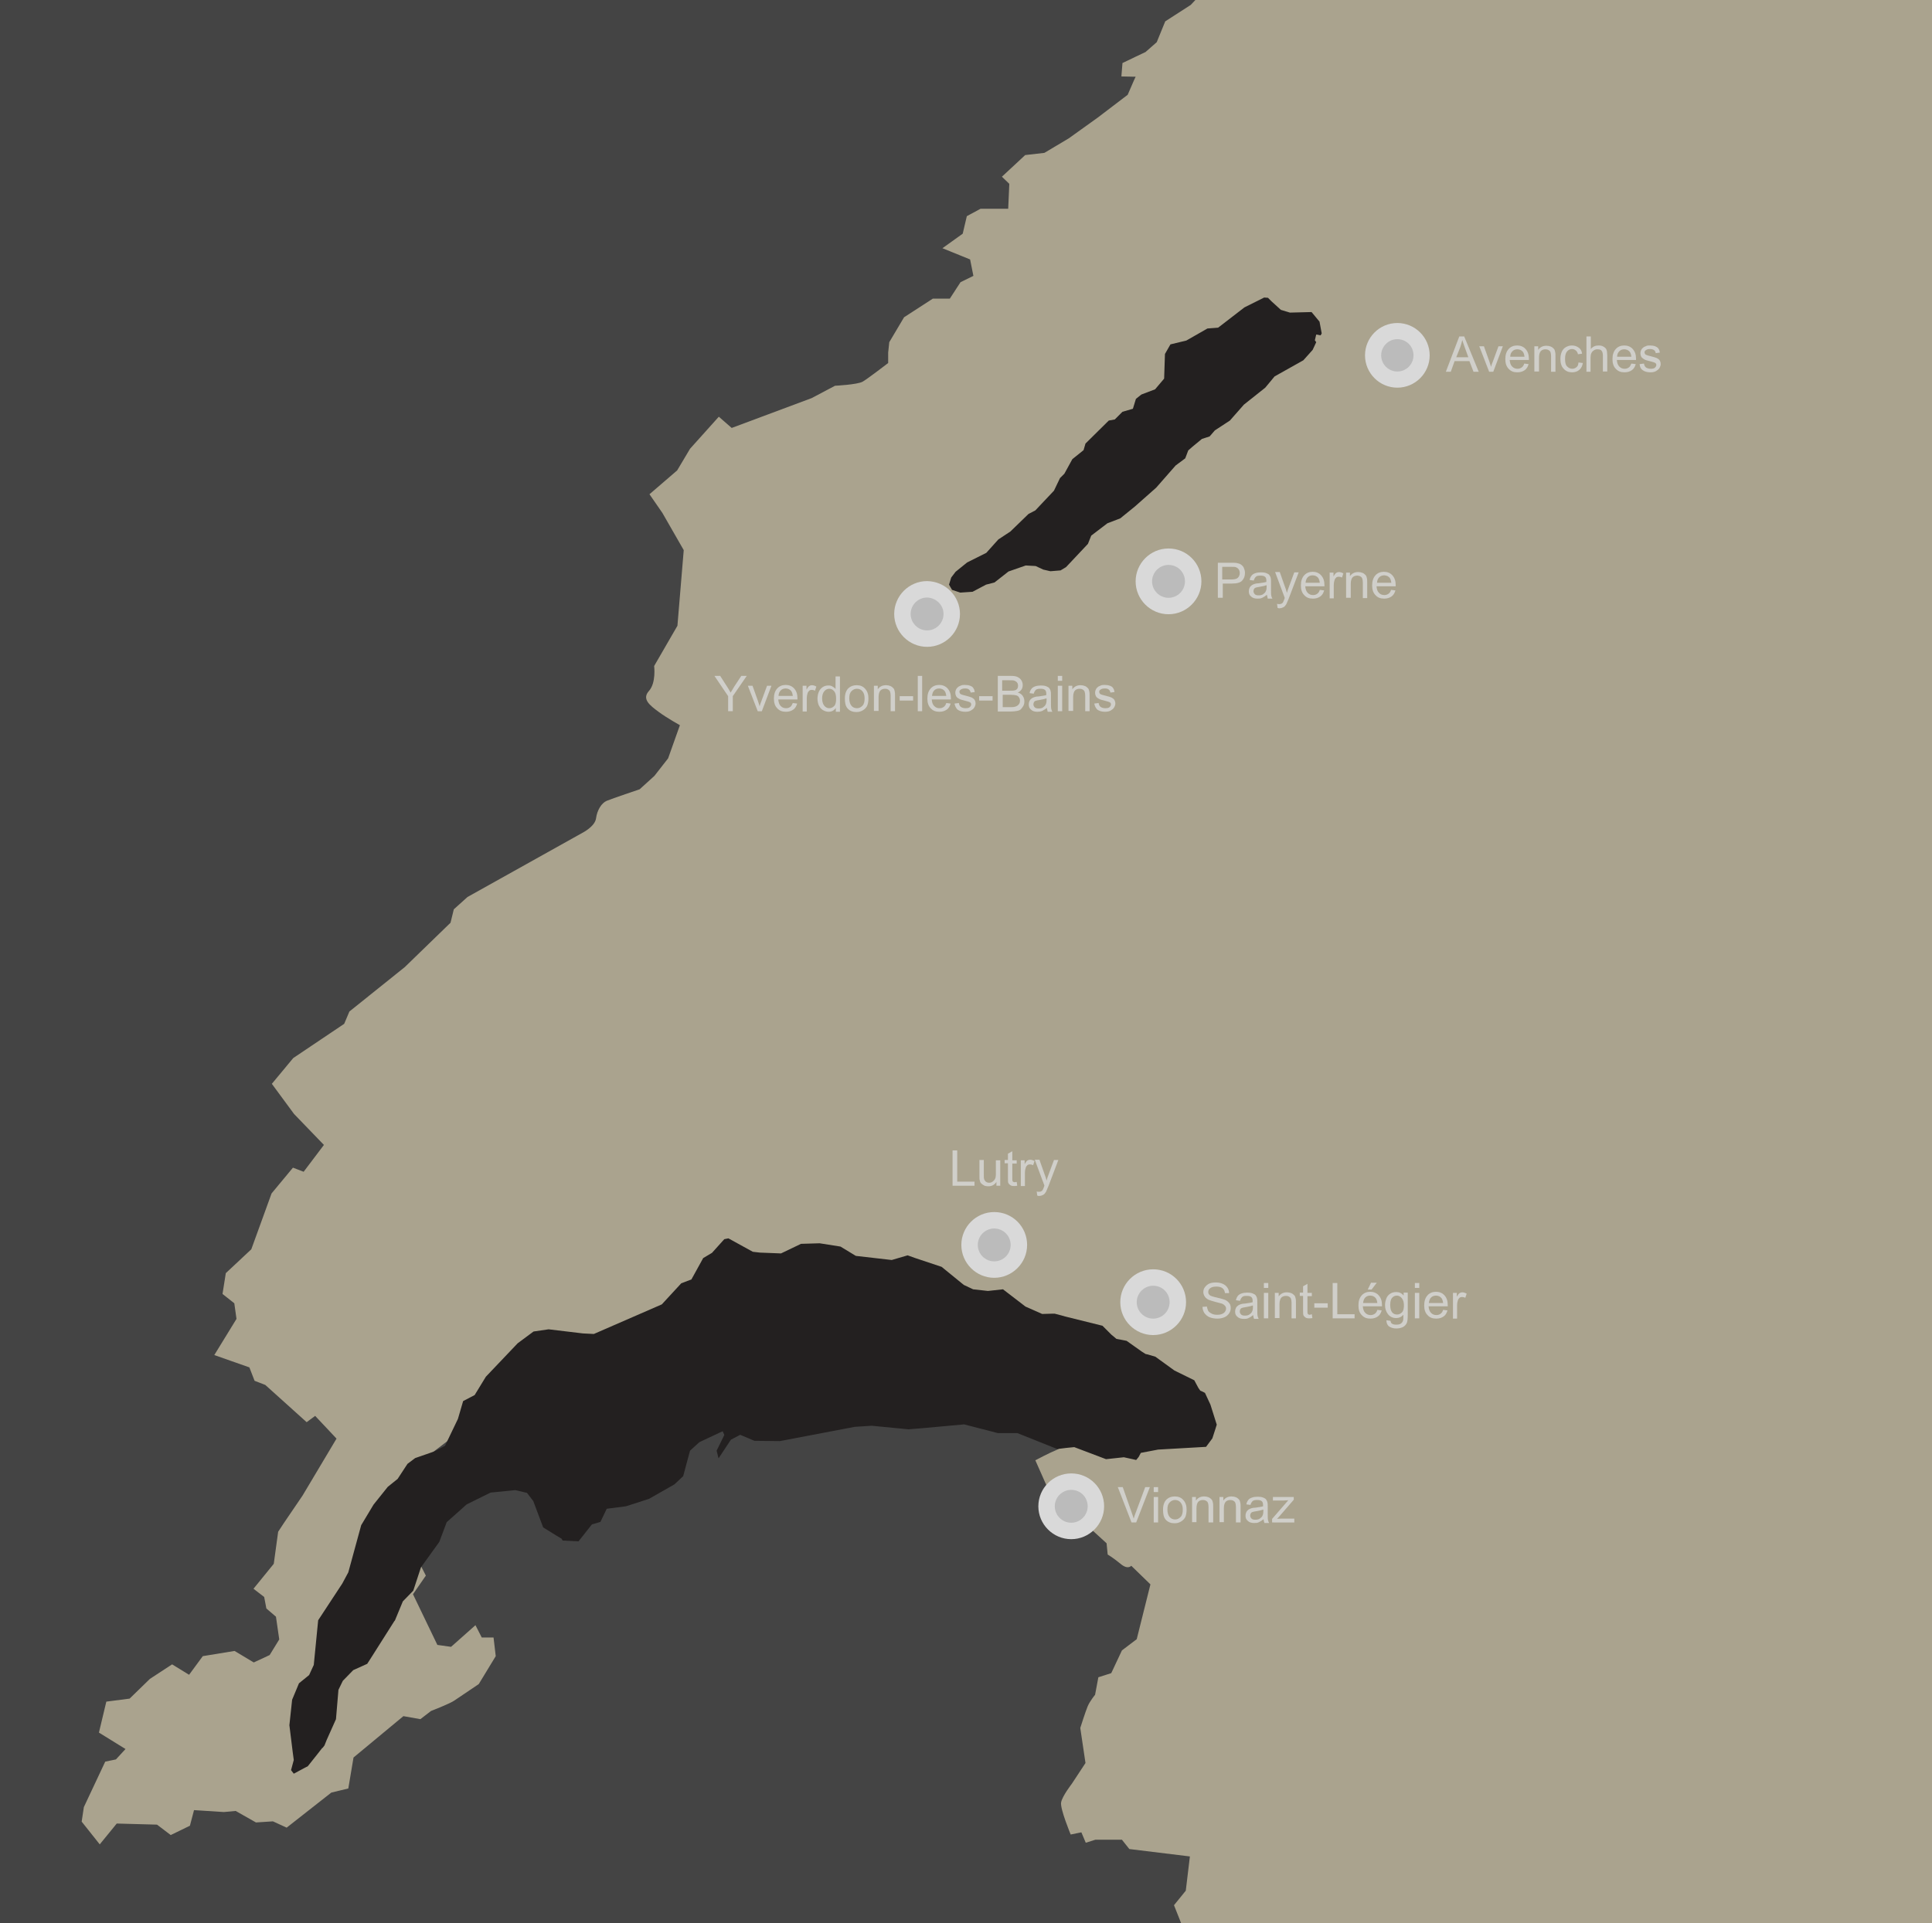
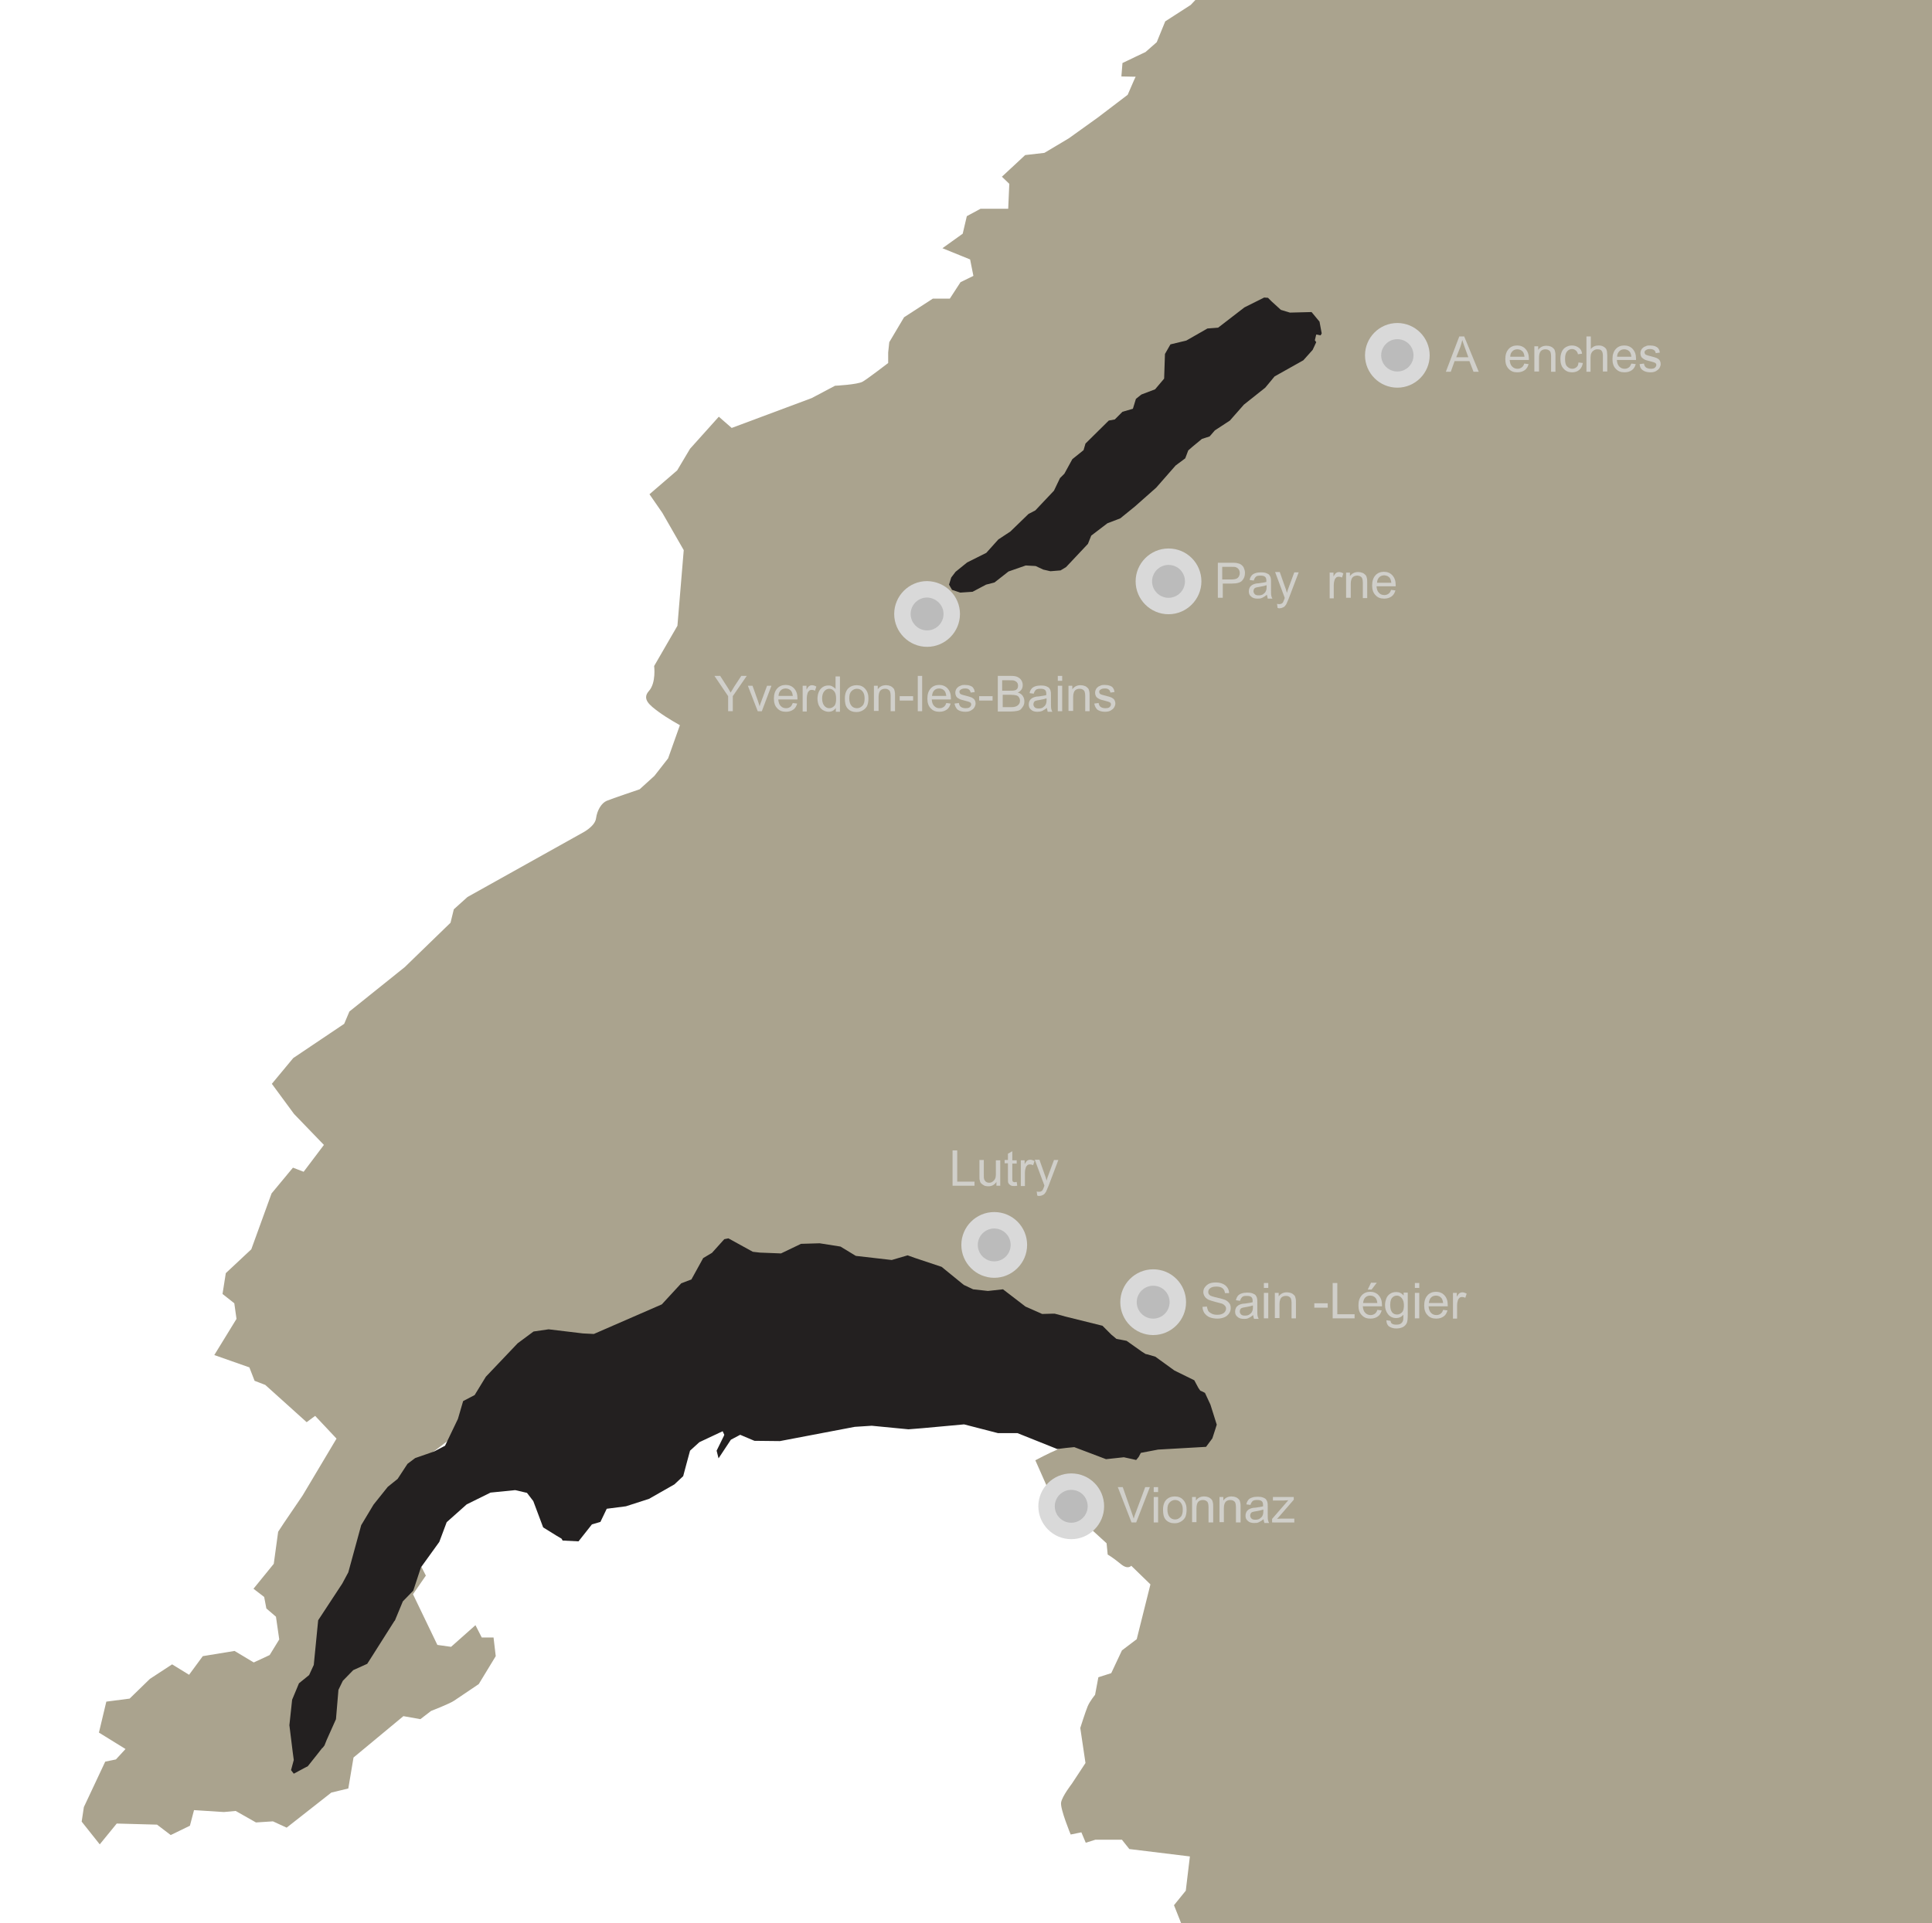
<svg xmlns="http://www.w3.org/2000/svg" xmlns:xlink="http://www.w3.org/1999/xlink" version="1.1" x="0px" y="0px" viewBox="0 0 705 702" style="enable-background:new 0 0 705 702;" xml:space="preserve">
  <style type="text/css">
	.st0{clip-path:url(#SVGID_2_);fill:#444444;}
	.st1{fill:#AAA38E;}
	.st2{display:none;fill:none;}
	.st3{clip-path:url(#SVGID_4_);}
	.st4{clip-path:url(#SVGID_6_);fill:#D9D9D9;}
	.st5{clip-path:url(#SVGID_8_);}
	.st6{clip-path:url(#SVGID_10_);fill:#D9D9D9;}
	.st7{clip-path:url(#SVGID_12_);}
	.st8{clip-path:url(#SVGID_14_);fill:#D9D9D9;}
	.st9{clip-path:url(#SVGID_16_);}
	.st10{clip-path:url(#SVGID_18_);fill:#D9D9D9;}
	.st11{clip-path:url(#SVGID_20_);}
	.st12{clip-path:url(#SVGID_22_);fill:#D9D9D9;}
	.st13{clip-path:url(#SVGID_24_);}
	.st14{clip-path:url(#SVGID_26_);fill:#BBBBBB;}
	.st15{clip-path:url(#SVGID_28_);}
	.st16{clip-path:url(#SVGID_30_);fill:#BBBBBB;}
	.st17{clip-path:url(#SVGID_32_);}
	.st18{clip-path:url(#SVGID_34_);fill:#BBBBBB;}
	.st19{clip-path:url(#SVGID_36_);}
	.st20{clip-path:url(#SVGID_38_);fill:#BBBBBB;}
	.st21{clip-path:url(#SVGID_40_);}
	.st22{clip-path:url(#SVGID_42_);fill:#BBBBBB;}
	.st23{clip-path:url(#SVGID_44_);}
	.st24{clip-path:url(#SVGID_46_);fill:#D9D9D9;}
	.st25{clip-path:url(#SVGID_48_);}
	.st26{clip-path:url(#SVGID_50_);fill:#BBBBBB;}
	.st27{clip-path:url(#SVGID_52_);}
	.st28{opacity:0.8;}
	.st29{fill:#D9D9D9;}
	.st30{clip-path:url(#SVGID_54_);}
	.st31{clip-path:url(#SVGID_56_);fill:#232020;}
	.st32{clip-path:url(#SVGID_58_);}
	.st33{clip-path:url(#SVGID_60_);fill:#232020;}
</style>
  <g id="Calque_5">
    <g>
      <defs>
        <rect id="SVGID_1_" width="705" height="702" />
      </defs>
      <clipPath id="SVGID_2_">
        <use xlink:href="#SVGID_1_" style="overflow:visible;" />
      </clipPath>
-       <rect x="-5" y="-5" class="st0" width="715" height="712" />
    </g>
  </g>
  <g id="Calque_1">
    <path class="st1" d="M622.4,0v1.8l4.7,8.8l-4.7-8.8L622.4,0H491.9l-3.2,5.5l3.2-5.5h-55.7l-1.7,1.8l-9.3,6l-3.1,7.6l-4.1,3.6   l-3.6,1.7l-0.6,0.3l-4.2,2l-0.4,4.9l4.6,0.1l0.6,0l-0.6,1.3l-2.3,5.3l-10.9,8.3L390,50.5l-8.9,5.3l-7,0.8l-8.5,7.9l2.7,2.6   l-0.4,9.1h-10.1l-5,2.7l-1.5,6.4l-7.4,5.3l10.1,4.1l1.2,6l-4.7,2.3l-3.9,6h-6.2l-10.5,6.8l-5.4,9.1l-0.4,3.8v3.8   c0,0-7.4,5.7-9.3,6.8c-1.9,1.1-10.1,1.5-10.1,1.5l-8.5,4.5L267,156.2l-4.7-4.1l-10.5,11.7l-4.7,7.9l-10.1,8.7l4.7,6.8l7.8,13.6   l-2.3,27.6l1.7,0.4l-1.7-0.4l-8.5,14.7c0,0,0.8,6.1-1.9,9.1c-2.7,3,0.4,5.3,3.5,7.6c3.1,2.3,7.8,4.9,7.8,4.9l-4.3,12.1l-5,6.4   l-5.4,4.9c0,0-10.1,3.4-12,4.2c-1.9,0.8-3.5,3.4-3.9,6.4c-0.4,3-5,5.3-5,5.3l-41.9,23.4l-5,4.5l-1.2,4.9l-16.7,16.2l-20.2,16.2   l-1.9,4.5l-18.6,12.5l-7.8,9.4l8.1,11l10.9,11.3l-7.4,9.8l-3.9-1.5l-7.8,9.4l-7.4,20.4l-9.3,8.7l-1.2,7.6l4.3,3.4l0.8,5.7   l-8.1,13.2l12.8,4.5l1.9,4.9l3.9,1.5l15.1,13.6l3.1-2.3l7.8,8.3l-12.4,20.8l-6.8,10l0.2,0.1l-0.2-0.1l-2.1,3.2l-1.6,11.7l-7.4,9.1   l3.9,3l0.8,4.2l3.5,3l1.2,8.3l-3.5,5.7l-5.8,2.7l-7-4.2l-11.6,1.9l-5,6.8l-6.2-3.8l-8.1,5.3l-7.4,7.2l-8.5,1.1l-2.7,11.3l9.7,6   l-3.5,3.8l-3.9,0.8l-7.8,16.6l-0.8,5.3l6.6,8.3l6.2-7.6l14.7,0.4l5,3.8l7-3.4l1.5-5.7l10.9,0.7l4.3-0.4l7.4,4.2l6.2-0.4l5,2.3   l16.3-12.8l6.2-1.5l1.9-11.3l18.2-15.1l6.2,1.1l3.9-3c0,0,7-2.7,8.5-3.8c1.6-1.1,8.9-6,8.9-6l6.2-10.2l-0.8-6.8h-4.3l-2.3-4.5   l-8.9,7.9l-5-0.7l-8.9-18.5l4.7-6.8l-5-9.8l-7.4-4.5l5.1-11.3l0,0l3.3-7.4l-0.3-0.1l-15-6.3l-2.1-4.7l-2.1-1l2.1,1l2.1,4.7l15,6.3   l0.3,0.1l4.8-10.7l36.5-27.9l36.1-6.8l43.4-25.7l65.6,1.5l39.4,12.2l0.6,0.2l19.8,6.1l-5.4,19.3l-0.4,12.5c0,0-3.5,5.3-6.2,6.4   c-2.7,1.1-7.8,3.8-7.8,3.8l6.2,14l3.5-0.8l3.1,4.2v3.8l6.2,2.7l7,6.4l0.4,4.1c0,0,1.9,1.1,4.7,3.4c2.7,2.3,3.9,0.7,3.9,0.7l7,6.8   l-5,20l-5.4,4.1l-3.9,8.3l-4.7,1.5l-1.2,6.4c0,0-1.9,2.3-2.7,4.2c-0.8,1.9-2.7,7.9-2.7,7.9l1.9,12.8l-5,7.6c0,0-3.5,4.5-3.9,6.8   c-0.4,2.3,3.5,11.7,3.5,11.7l3.9-0.8l1.6,3.8l3.5-1.1h9.7l2.7,3.4l22.1,2.7l-1.5,12.5l-4.3,5.3l2.7,6.8l0,0.3H705V553v-0.8v-29v0   v-12.1l-3.5-1.5l0.3-0.8l-0.3,0.8l3.5,1.5v-9.4v0V349.9V349V31.3v0V0H622.4z" />
    <rect class="st2" width="705" height="702" />
  </g>
  <g id="Calque_4">
    <g>
      <defs>
        <path id="SVGID_3_" d="M350.3,224.1c0,6.6-5.4,12-12,12c-6.6,0-12-5.4-12-12c0-6.6,5.4-12,12-12     C344.9,212.2,350.3,217.5,350.3,224.1" />
      </defs>
      <clipPath id="SVGID_4_">
        <use xlink:href="#SVGID_3_" style="overflow:visible;" />
      </clipPath>
      <g class="st3">
        <defs>
          <rect id="SVGID_5_" width="705" height="702" />
        </defs>
        <clipPath id="SVGID_6_">
          <use xlink:href="#SVGID_5_" style="overflow:visible;" />
        </clipPath>
        <rect x="321.3" y="207.2" class="st4" width="33.9" height="33.9" />
      </g>
    </g>
    <g>
      <defs>
        <path id="SVGID_7_" d="M374.8,454.4c0,6.6-5.4,12-12,12c-6.6,0-12-5.4-12-12c0-6.6,5.4-12,12-12     C369.5,442.4,374.8,447.8,374.8,454.4" />
      </defs>
      <clipPath id="SVGID_8_">
        <use xlink:href="#SVGID_7_" style="overflow:visible;" />
      </clipPath>
      <g class="st5">
        <defs>
          <rect id="SVGID_9_" width="705" height="702" />
        </defs>
        <clipPath id="SVGID_10_">
          <use xlink:href="#SVGID_9_" style="overflow:visible;" />
        </clipPath>
        <rect x="345.9" y="437.4" class="st6" width="33.9" height="33.9" />
      </g>
    </g>
    <g>
      <defs>
        <path id="SVGID_11_" d="M432.8,475.3c0,6.6-5.4,12-12,12c-6.6,0-12-5.4-12-12c0-6.6,5.4-12,12-12     C427.5,463.3,432.8,468.7,432.8,475.3" />
      </defs>
      <clipPath id="SVGID_12_">
        <use xlink:href="#SVGID_11_" style="overflow:visible;" />
      </clipPath>
      <g class="st7">
        <defs>
          <rect id="SVGID_13_" width="705" height="702" />
        </defs>
        <clipPath id="SVGID_14_">
          <use xlink:href="#SVGID_13_" style="overflow:visible;" />
        </clipPath>
        <rect x="403.9" y="458.3" class="st8" width="33.9" height="33.9" />
      </g>
    </g>
    <g>
      <defs>
        <path id="SVGID_15_" d="M402.9,549.8c0,6.6-5.4,12-12,12c-6.6,0-12-5.4-12-12c0-6.6,5.4-12,12-12     C397.6,537.8,402.9,543.2,402.9,549.8" />
      </defs>
      <clipPath id="SVGID_16_">
        <use xlink:href="#SVGID_15_" style="overflow:visible;" />
      </clipPath>
      <g class="st9">
        <defs>
          <rect id="SVGID_17_" width="705" height="702" />
        </defs>
        <clipPath id="SVGID_18_">
          <use xlink:href="#SVGID_17_" style="overflow:visible;" />
        </clipPath>
        <rect x="374" y="532.8" class="st10" width="33.9" height="33.9" />
      </g>
    </g>
    <g>
      <defs>
        <path id="SVGID_19_" d="M438.4,212.2c0,6.6-5.4,12-12,12c-6.6,0-12-5.4-12-12c0-6.6,5.4-12,12-12     C433.1,200.2,438.4,205.6,438.4,212.2" />
      </defs>
      <clipPath id="SVGID_20_">
        <use xlink:href="#SVGID_19_" style="overflow:visible;" />
      </clipPath>
      <g class="st11">
        <defs>
          <rect id="SVGID_21_" width="705" height="702" />
        </defs>
        <clipPath id="SVGID_22_">
          <use xlink:href="#SVGID_21_" style="overflow:visible;" />
        </clipPath>
        <rect x="409.5" y="195.2" class="st12" width="33.9" height="33.9" />
      </g>
    </g>
    <g>
      <defs>
        <path id="SVGID_23_" d="M344.3,224.1c0,3.3-2.7,6-6,6c-3.3,0-6-2.7-6-6s2.7-6,6-6C341.6,218.2,344.3,220.8,344.3,224.1" />
      </defs>
      <clipPath id="SVGID_24_">
        <use xlink:href="#SVGID_23_" style="overflow:visible;" />
      </clipPath>
      <g class="st13">
        <defs>
          <rect id="SVGID_25_" width="705" height="702" />
        </defs>
        <clipPath id="SVGID_26_">
          <use xlink:href="#SVGID_25_" style="overflow:visible;" />
        </clipPath>
        <rect x="327.3" y="213.2" class="st14" width="21.9" height="21.9" />
      </g>
    </g>
    <g>
      <defs>
        <path id="SVGID_27_" d="M432.4,212.2c0,3.3-2.7,6-6,6c-3.3,0-6-2.7-6-6s2.7-6,6-6C429.8,206.2,432.4,208.9,432.4,212.2" />
      </defs>
      <clipPath id="SVGID_28_">
        <use xlink:href="#SVGID_27_" style="overflow:visible;" />
      </clipPath>
      <g class="st15">
        <defs>
          <rect id="SVGID_29_" width="705" height="702" />
        </defs>
        <clipPath id="SVGID_30_">
          <use xlink:href="#SVGID_29_" style="overflow:visible;" />
        </clipPath>
        <rect x="415.5" y="201.2" class="st16" width="21.9" height="21.9" />
      </g>
    </g>
    <g>
      <defs>
        <path id="SVGID_31_" d="M368.8,454.4c0,3.3-2.7,6-6,6c-3.3,0-6-2.7-6-6c0-3.3,2.7-6,6-6C366.1,448.4,368.8,451.1,368.8,454.4" />
      </defs>
      <clipPath id="SVGID_32_">
        <use xlink:href="#SVGID_31_" style="overflow:visible;" />
      </clipPath>
      <g class="st17">
        <defs>
          <rect id="SVGID_33_" width="705" height="702" />
        </defs>
        <clipPath id="SVGID_34_">
          <use xlink:href="#SVGID_33_" style="overflow:visible;" />
        </clipPath>
        <rect x="351.9" y="443.4" class="st18" width="21.9" height="21.9" />
      </g>
    </g>
    <g>
      <defs>
        <path id="SVGID_35_" d="M426.8,475.3c0,3.3-2.7,6-6,6c-3.3,0-6-2.7-6-6c0-3.3,2.7-6,6-6C424.2,469.3,426.8,472,426.8,475.3" />
      </defs>
      <clipPath id="SVGID_36_">
        <use xlink:href="#SVGID_35_" style="overflow:visible;" />
      </clipPath>
      <g class="st19">
        <defs>
          <rect id="SVGID_37_" width="705" height="702" />
        </defs>
        <clipPath id="SVGID_38_">
          <use xlink:href="#SVGID_37_" style="overflow:visible;" />
        </clipPath>
        <rect x="409.9" y="464.3" class="st20" width="21.9" height="21.9" />
      </g>
    </g>
    <g>
      <defs>
        <path id="SVGID_39_" d="M396.9,549.8c0,3.3-2.7,6-6,6c-3.3,0-6-2.7-6-6c0-3.3,2.7-6,6-6C394.3,543.8,396.9,546.5,396.9,549.8" />
      </defs>
      <clipPath id="SVGID_40_">
        <use xlink:href="#SVGID_39_" style="overflow:visible;" />
      </clipPath>
      <g class="st21">
        <defs>
          <rect id="SVGID_41_" width="705" height="702" />
        </defs>
        <clipPath id="SVGID_42_">
          <use xlink:href="#SVGID_41_" style="overflow:visible;" />
        </clipPath>
        <rect x="380" y="538.8" class="st22" width="21.9" height="21.9" />
      </g>
    </g>
    <g>
      <defs>
        <path id="SVGID_43_" d="M521.7,129.7c0,6.5-5.3,11.8-11.8,11.8s-11.8-5.3-11.8-11.8s5.3-11.8,11.8-11.8S521.7,123.2,521.7,129.7" />
      </defs>
      <clipPath id="SVGID_44_">
        <use xlink:href="#SVGID_43_" style="overflow:visible;" />
      </clipPath>
      <g class="st23">
        <defs>
          <rect id="SVGID_45_" width="705" height="702" />
        </defs>
        <clipPath id="SVGID_46_">
          <use xlink:href="#SVGID_45_" style="overflow:visible;" />
        </clipPath>
        <rect x="493.2" y="112.9" class="st24" width="33.6" height="33.5" />
      </g>
    </g>
    <g>
      <defs>
        <path id="SVGID_47_" d="M515.8,129.7c0,3.2-2.6,5.9-5.9,5.9c-3.2,0-5.9-2.6-5.9-5.9c0-3.2,2.6-5.9,5.9-5.9     C513.2,123.8,515.8,126.4,515.8,129.7" />
      </defs>
      <clipPath id="SVGID_48_">
        <use xlink:href="#SVGID_47_" style="overflow:visible;" />
      </clipPath>
      <g class="st25">
        <defs>
          <rect id="SVGID_49_" width="705" height="702" />
        </defs>
        <clipPath id="SVGID_50_">
          <use xlink:href="#SVGID_49_" style="overflow:visible;" />
        </clipPath>
        <rect x="499.1" y="118.8" class="st26" width="21.7" height="21.7" />
      </g>
    </g>
  </g>
  <g id="text">
    <g>
      <defs>
        <rect id="SVGID_51_" width="705" height="702" />
      </defs>
      <clipPath id="SVGID_52_">
        <use xlink:href="#SVGID_51_" style="overflow:visible;" />
      </clipPath>
      <g class="st27">
        <g class="st28">
          <path class="st29" d="M347.6,432.8v-12.9h1.7v11.4h6.3v1.5H347.6z" />
          <path class="st29" d="M363.6,432.8v-1.4c-0.7,1.1-1.7,1.6-3,1.6c-0.6,0-1.1-0.1-1.5-0.3s-0.8-0.5-1.1-0.8s-0.4-0.7-0.5-1.2      c-0.1-0.3-0.1-0.8-0.1-1.5v-5.8h1.6v5.2c0,0.8,0,1.4,0.1,1.7c0.1,0.4,0.3,0.7,0.6,1c0.3,0.2,0.7,0.4,1.2,0.4s0.9-0.1,1.3-0.4      s0.7-0.6,0.9-1c0.2-0.4,0.3-1,0.3-1.8v-5h1.6v9.3H363.6z" />
          <path class="st29" d="M371,431.4l0.2,1.4c-0.4,0.1-0.8,0.1-1.2,0.1c-0.6,0-1-0.1-1.3-0.3s-0.5-0.4-0.7-0.7s-0.2-0.9-0.2-1.9      v-5.4h-1.2v-1.2h1.2v-2.3l1.6-0.9v3.3h1.6v1.2h-1.6v5.5c0,0.5,0,0.7,0.1,0.9s0.1,0.2,0.3,0.3s0.3,0.1,0.5,0.1      C370.5,431.5,370.7,431.4,371,431.4z" />
          <path class="st29" d="M372.5,432.8v-9.3h1.4v1.4c0.4-0.7,0.7-1.1,1-1.3s0.6-0.3,1-0.3c0.5,0,1.1,0.2,1.6,0.5l-0.5,1.5      c-0.4-0.2-0.8-0.3-1.2-0.3c-0.3,0-0.7,0.1-0.9,0.3s-0.5,0.5-0.6,0.9c-0.2,0.6-0.3,1.2-0.3,1.8v4.9H372.5z" />
          <path class="st29" d="M378.5,436.4l-0.2-1.5c0.3,0.1,0.6,0.1,0.9,0.1c0.4,0,0.6-0.1,0.8-0.2s0.4-0.3,0.5-0.5      c0.1-0.2,0.3-0.6,0.5-1.2c0-0.1,0.1-0.2,0.1-0.4l-3.5-9.4h1.7l1.9,5.4c0.3,0.7,0.5,1.4,0.7,2.2c0.2-0.7,0.4-1.4,0.7-2.1l2-5.4      h1.6l-3.6,9.5c-0.4,1-0.7,1.7-0.9,2.1c-0.3,0.5-0.6,0.9-1,1.1c-0.4,0.2-0.8,0.4-1.3,0.4C379.2,436.6,378.8,436.5,378.5,436.4z" />
        </g>
      </g>
      <g class="st27">
        <g class="st28">
          <path class="st29" d="M438.8,477l1.6-0.1c0.1,0.6,0.3,1.2,0.5,1.6c0.3,0.4,0.7,0.7,1.3,1c0.6,0.3,1.2,0.4,2,0.4      c0.7,0,1.2-0.1,1.7-0.3s0.9-0.5,1.1-0.8s0.4-0.7,0.4-1.1c0-0.4-0.1-0.8-0.4-1.1s-0.6-0.6-1.2-0.8c-0.3-0.1-1.1-0.3-2.3-0.6      s-2-0.6-2.5-0.8c-0.6-0.3-1.1-0.7-1.4-1.2s-0.5-1-0.5-1.6c0-0.7,0.2-1.3,0.6-1.8s0.9-1,1.6-1.3s1.5-0.4,2.4-0.4      c1,0,1.8,0.2,2.5,0.5c0.7,0.3,1.3,0.8,1.7,1.4s0.6,1.3,0.6,2L447,472c-0.1-0.8-0.4-1.4-0.9-1.8s-1.3-0.6-2.2-0.6      c-1,0-1.8,0.2-2.3,0.6c-0.5,0.4-0.7,0.8-0.7,1.4c0,0.5,0.2,0.8,0.5,1.1c0.3,0.3,1.2,0.6,2.6,0.9c1.4,0.3,2.3,0.6,2.9,0.8      c0.8,0.3,1.3,0.8,1.7,1.3s0.5,1.1,0.5,1.8c0,0.7-0.2,1.3-0.6,1.9c-0.4,0.6-1,1.1-1.7,1.4c-0.7,0.3-1.6,0.5-2.5,0.5      c-1.2,0-2.1-0.2-2.9-0.5s-1.4-0.9-1.9-1.5C439.1,478.6,438.8,477.9,438.8,477z" />
          <path class="st29" d="M457.3,480c-0.6,0.5-1.1,0.8-1.7,1.1s-1.1,0.3-1.7,0.3c-1,0-1.8-0.2-2.4-0.8c-0.6-0.5-0.8-1.1-0.8-1.9      c0-0.5,0.1-0.9,0.3-1.3c0.2-0.4,0.5-0.7,0.8-0.9s0.7-0.4,1.1-0.5c0.3-0.1,0.8-0.2,1.4-0.2c1.3-0.2,2.2-0.3,2.8-0.5      c0-0.2,0-0.4,0-0.4c0-0.6-0.1-1.1-0.4-1.4c-0.4-0.4-1-0.5-1.8-0.5c-0.7,0-1.3,0.1-1.6,0.4s-0.6,0.7-0.8,1.4l-1.5-0.2      c0.1-0.7,0.4-1.2,0.7-1.6c0.3-0.4,0.8-0.7,1.4-0.9c0.6-0.2,1.3-0.3,2.1-0.3c0.8,0,1.4,0.1,1.9,0.3s0.9,0.4,1.1,0.7      c0.2,0.3,0.4,0.6,0.5,1.1c0.1,0.3,0.1,0.8,0.1,1.5v2.1c0,1.5,0,2.4,0.1,2.8c0.1,0.4,0.2,0.8,0.4,1.1h-1.7      C457.4,480.8,457.3,480.4,457.3,480z M457.2,476.5c-0.6,0.2-1.4,0.4-2.6,0.6c-0.7,0.1-1.1,0.2-1.4,0.3s-0.5,0.3-0.6,0.5      s-0.2,0.5-0.2,0.8c0,0.4,0.2,0.8,0.5,1.1s0.8,0.4,1.4,0.4c0.6,0,1.2-0.1,1.6-0.4s0.8-0.6,1-1.1c0.2-0.4,0.3-0.9,0.3-1.6V476.5z" />
          <path class="st29" d="M461.2,470.1v-1.8h1.6v1.8H461.2z M461.2,481.2v-9.3h1.6v9.3H461.2z" />
          <path class="st29" d="M465.2,481.2v-9.3h1.4v1.3c0.7-1,1.7-1.5,3-1.5c0.6,0,1.1,0.1,1.6,0.3c0.5,0.2,0.8,0.5,1.1,0.8      s0.4,0.7,0.5,1.2c0.1,0.3,0.1,0.8,0.1,1.5v5.7h-1.6v-5.7c0-0.6-0.1-1.1-0.2-1.4s-0.3-0.6-0.7-0.8c-0.3-0.2-0.7-0.3-1.1-0.3      c-0.7,0-1.3,0.2-1.7,0.6s-0.7,1.2-0.7,2.4v5.1H465.2z" />
-           <path class="st29" d="M478.7,479.7l0.2,1.4c-0.4,0.1-0.8,0.1-1.2,0.1c-0.6,0-1-0.1-1.3-0.3s-0.5-0.4-0.7-0.7s-0.2-0.9-0.2-1.9      V473h-1.2v-1.2h1.2v-2.3l1.6-0.9v3.3h1.6v1.2h-1.6v5.5c0,0.5,0,0.7,0.1,0.9s0.1,0.2,0.3,0.3s0.3,0.1,0.5,0.1      C478.2,479.8,478.4,479.8,478.7,479.7z" />
          <path class="st29" d="M479.6,477.3v-1.6h4.9v1.6H479.6z" />
          <path class="st29" d="M486.3,481.2v-12.9h1.7v11.4h6.3v1.5H486.3z" />
          <path class="st29" d="M502.6,478.1l1.6,0.2c-0.3,1-0.7,1.7-1.4,2.2s-1.6,0.8-2.7,0.8c-1.4,0-2.4-0.4-3.2-1.3      c-0.8-0.8-1.2-2-1.2-3.5c0-1.6,0.4-2.8,1.2-3.7s1.9-1.3,3.1-1.3c1.2,0,2.3,0.4,3.1,1.3s1.2,2,1.2,3.6c0,0.1,0,0.2,0,0.4h-7      c0.1,1,0.3,1.8,0.9,2.4s1.2,0.8,2,0.8c0.6,0,1.1-0.2,1.5-0.5S502.4,478.8,502.6,478.1z M497.4,475.6h5.2      c-0.1-0.8-0.3-1.4-0.6-1.8c-0.5-0.6-1.2-0.9-2-0.9c-0.7,0-1.3,0.2-1.8,0.7S497.5,474.8,497.4,475.6z M499.1,470.7l1.2-2.5h2.1      l-1.9,2.5H499.1z" />
          <path class="st29" d="M505.9,481.9l1.5,0.2c0.1,0.5,0.2,0.8,0.5,1c0.4,0.3,0.9,0.4,1.6,0.4c0.7,0,1.3-0.1,1.7-0.4      s0.7-0.7,0.8-1.2c0.1-0.3,0.1-1,0.1-2c-0.7,0.8-1.6,1.2-2.6,1.2c-1.3,0-2.3-0.5-3-1.4s-1.1-2-1.1-3.3c0-0.9,0.2-1.7,0.5-2.5      c0.3-0.8,0.8-1.3,1.4-1.7s1.3-0.6,2.2-0.6c1.1,0,2,0.4,2.7,1.3v-1.1h1.5v8.1c0,1.5-0.1,2.5-0.4,3.1c-0.3,0.6-0.8,1.1-1.4,1.4      s-1.4,0.5-2.4,0.5c-1.1,0-2-0.3-2.7-0.8C506.3,483.7,505.9,482.9,505.9,481.9z M507.3,476.3c0,1.2,0.2,2.1,0.7,2.7      s1.1,0.8,1.8,0.8c0.7,0,1.3-0.3,1.8-0.8s0.7-1.4,0.7-2.6c0-1.1-0.3-2-0.8-2.6s-1.1-0.9-1.8-0.9c-0.7,0-1.3,0.3-1.8,0.9      C507.5,474.3,507.3,475.2,507.3,476.3z" />
          <path class="st29" d="M516.3,470.1v-1.8h1.6v1.8H516.3z M516.3,481.2v-9.3h1.6v9.3H516.3z" />
          <path class="st29" d="M526.6,478.1l1.6,0.2c-0.3,1-0.7,1.7-1.4,2.2s-1.6,0.8-2.7,0.8c-1.4,0-2.4-0.4-3.2-1.3      c-0.8-0.8-1.2-2-1.2-3.5c0-1.6,0.4-2.8,1.2-3.7s1.9-1.3,3.1-1.3c1.2,0,2.3,0.4,3.1,1.3s1.2,2,1.2,3.6c0,0.1,0,0.2,0,0.4h-7      c0.1,1,0.3,1.8,0.9,2.4s1.2,0.8,2,0.8c0.6,0,1.1-0.2,1.5-0.5S526.4,478.8,526.6,478.1z M521.4,475.6h5.2      c-0.1-0.8-0.3-1.4-0.6-1.8c-0.5-0.6-1.2-0.9-2-0.9c-0.7,0-1.3,0.2-1.8,0.7S521.5,474.8,521.4,475.6z" />
          <path class="st29" d="M530.2,481.2v-9.3h1.4v1.4c0.4-0.7,0.7-1.1,1-1.3c0.3-0.2,0.6-0.3,1-0.3c0.5,0,1.1,0.2,1.6,0.5l-0.5,1.5      c-0.4-0.2-0.8-0.3-1.2-0.3c-0.3,0-0.7,0.1-0.9,0.3s-0.5,0.5-0.6,0.9c-0.2,0.6-0.3,1.2-0.3,1.8v4.9H530.2z" />
        </g>
      </g>
      <g class="st27">
        <g class="st28">
          <path class="st29" d="M412.9,555.7l-5-12.9h1.8l3.3,9.4c0.3,0.8,0.5,1.5,0.7,2.1c0.2-0.7,0.4-1.4,0.7-2.1l3.5-9.4h1.7l-5,12.9      H412.9z" />
          <path class="st29" d="M421,544.6v-1.8h1.6v1.8H421z M421,555.7v-9.3h1.6v9.3H421z" />
          <path class="st29" d="M424.4,551c0-1.7,0.5-3,1.4-3.8c0.8-0.7,1.8-1,2.9-1c1.3,0,2.3,0.4,3.1,1.3s1.2,2,1.2,3.5      c0,1.2-0.2,2.1-0.5,2.8c-0.4,0.7-0.9,1.2-1.6,1.6s-1.4,0.6-2.3,0.6c-1.3,0-2.4-0.4-3.2-1.3S424.4,552.6,424.4,551z M426,551      c0,1.2,0.3,2.1,0.8,2.7c0.5,0.6,1.2,0.9,2,0.9c0.8,0,1.4-0.3,2-0.9s0.8-1.5,0.8-2.7c0-1.2-0.3-2-0.8-2.6c-0.5-0.6-1.2-0.9-2-0.9      c-0.8,0-1.4,0.3-2,0.9S426,549.8,426,551z" />
          <path class="st29" d="M435,555.7v-9.3h1.4v1.3c0.7-1,1.7-1.5,3-1.5c0.6,0,1.1,0.1,1.6,0.3c0.5,0.2,0.8,0.5,1.1,0.8      s0.4,0.7,0.5,1.2c0.1,0.3,0.1,0.8,0.1,1.5v5.7H441V550c0-0.6-0.1-1.1-0.2-1.4s-0.3-0.6-0.7-0.8c-0.3-0.2-0.7-0.3-1.1-0.3      c-0.7,0-1.3,0.2-1.7,0.6s-0.7,1.2-0.7,2.4v5.1H435z" />
          <path class="st29" d="M445,555.7v-9.3h1.4v1.3c0.7-1,1.7-1.5,3-1.5c0.6,0,1.1,0.1,1.6,0.3c0.5,0.2,0.8,0.5,1.1,0.8      s0.4,0.7,0.5,1.2c0.1,0.3,0.1,0.8,0.1,1.5v5.7H451V550c0-0.6-0.1-1.1-0.2-1.4s-0.3-0.6-0.7-0.8c-0.3-0.2-0.7-0.3-1.1-0.3      c-0.7,0-1.3,0.2-1.7,0.6s-0.7,1.2-0.7,2.4v5.1H445z" />
          <path class="st29" d="M461.1,554.5c-0.6,0.5-1.1,0.8-1.7,1.1s-1.1,0.3-1.7,0.3c-1,0-1.8-0.2-2.4-0.8c-0.6-0.5-0.8-1.1-0.8-1.9      c0-0.5,0.1-0.9,0.3-1.3c0.2-0.4,0.5-0.7,0.8-0.9s0.7-0.4,1.1-0.5c0.3-0.1,0.8-0.2,1.4-0.2c1.3-0.2,2.2-0.3,2.8-0.5      c0-0.2,0-0.4,0-0.4c0-0.6-0.1-1.1-0.4-1.4c-0.4-0.4-1-0.5-1.8-0.5c-0.7,0-1.3,0.1-1.6,0.4s-0.6,0.7-0.8,1.4l-1.5-0.2      c0.1-0.7,0.4-1.2,0.7-1.6c0.3-0.4,0.8-0.7,1.4-0.9c0.6-0.2,1.3-0.3,2.1-0.3c0.8,0,1.4,0.1,1.9,0.3s0.9,0.4,1.1,0.7      c0.2,0.3,0.4,0.6,0.5,1.1c0.1,0.3,0.1,0.8,0.1,1.5v2.1c0,1.5,0,2.4,0.1,2.8c0.1,0.4,0.2,0.8,0.4,1.1h-1.7      C461.2,555.3,461.1,555,461.1,554.5z M461,551c-0.6,0.2-1.4,0.4-2.6,0.6c-0.7,0.1-1.1,0.2-1.4,0.3s-0.5,0.3-0.6,0.5      s-0.2,0.5-0.2,0.8c0,0.4,0.2,0.8,0.5,1.1s0.8,0.4,1.4,0.4c0.6,0,1.2-0.1,1.6-0.4s0.8-0.6,1-1.1c0.2-0.4,0.3-0.9,0.3-1.6V551z" />
          <path class="st29" d="M464.2,555.7v-1.3l5.9-6.8c-0.7,0-1.3,0.1-1.8,0.1h-3.8v-1.3h7.6v1l-5.1,5.9l-1,1.1c0.7-0.1,1.4-0.1,2-0.1      h4.3v1.4H464.2z" />
        </g>
      </g>
      <g class="st27">
        <g class="st28">
          <path class="st29" d="M444.4,218.3v-12.9h4.9c0.9,0,1.5,0,2,0.1c0.6,0.1,1.2,0.3,1.6,0.6c0.4,0.3,0.8,0.7,1,1.2s0.4,1.1,0.4,1.8      c0,1.1-0.3,2-1,2.8c-0.7,0.8-2,1.1-3.8,1.1h-3.3v5.2H444.4z M446.1,211.5h3.3c1.1,0,1.9-0.2,2.3-0.6s0.7-1,0.7-1.7      c0-0.5-0.1-1-0.4-1.4c-0.3-0.4-0.6-0.6-1.1-0.8c-0.3-0.1-0.8-0.1-1.6-0.1h-3.3V211.5z" />
          <path class="st29" d="M462.3,217.1c-0.6,0.5-1.1,0.8-1.7,1.1s-1.1,0.3-1.7,0.3c-1,0-1.8-0.2-2.4-0.8c-0.6-0.5-0.8-1.1-0.8-1.9      c0-0.5,0.1-0.9,0.3-1.3c0.2-0.4,0.5-0.7,0.8-0.9s0.7-0.4,1.1-0.5c0.3-0.1,0.8-0.2,1.4-0.2c1.3-0.2,2.2-0.3,2.8-0.5      c0-0.2,0-0.4,0-0.4c0-0.6-0.1-1.1-0.4-1.4c-0.4-0.4-1-0.5-1.8-0.5c-0.7,0-1.3,0.1-1.6,0.4s-0.6,0.7-0.8,1.4l-1.5-0.2      c0.1-0.7,0.4-1.2,0.7-1.6c0.3-0.4,0.8-0.7,1.4-0.9c0.6-0.2,1.3-0.3,2.1-0.3c0.8,0,1.4,0.1,1.9,0.3s0.9,0.4,1.1,0.7      c0.2,0.3,0.4,0.6,0.5,1.1c0.1,0.3,0.1,0.8,0.1,1.5v2.1c0,1.5,0,2.4,0.1,2.8c0.1,0.4,0.2,0.8,0.4,1.1h-1.7      C462.5,218,462.4,217.6,462.3,217.1z M462.2,213.6c-0.6,0.2-1.4,0.4-2.6,0.6c-0.7,0.1-1.1,0.2-1.4,0.3s-0.5,0.3-0.6,0.5      s-0.2,0.5-0.2,0.8c0,0.4,0.2,0.8,0.5,1.1s0.8,0.4,1.4,0.4c0.6,0,1.2-0.1,1.6-0.4s0.8-0.6,1-1.1c0.2-0.4,0.3-0.9,0.3-1.6V213.6z" />
          <path class="st29" d="M466.2,221.9l-0.2-1.5c0.3,0.1,0.6,0.1,0.9,0.1c0.4,0,0.6-0.1,0.8-0.2s0.4-0.3,0.5-0.5      c0.1-0.2,0.3-0.6,0.5-1.2c0-0.1,0.1-0.2,0.1-0.4l-3.5-9.4h1.7l1.9,5.4c0.3,0.7,0.5,1.4,0.7,2.2c0.2-0.7,0.4-1.4,0.7-2.1l2-5.4      h1.6l-3.6,9.5c-0.4,1-0.7,1.7-0.9,2.1c-0.3,0.5-0.6,0.9-1,1.1c-0.4,0.2-0.8,0.4-1.3,0.4C466.9,222.1,466.5,222,466.2,221.9z" />
-           <path class="st29" d="M481.6,215.3l1.6,0.2c-0.3,1-0.7,1.7-1.4,2.2s-1.6,0.8-2.7,0.8c-1.4,0-2.4-0.4-3.2-1.3      c-0.8-0.8-1.2-2-1.2-3.5c0-1.6,0.4-2.8,1.2-3.7s1.9-1.3,3.1-1.3c1.2,0,2.3,0.4,3.1,1.3s1.2,2,1.2,3.6c0,0.1,0,0.2,0,0.4h-7      c0.1,1,0.3,1.8,0.9,2.4s1.2,0.8,2,0.8c0.6,0,1.1-0.2,1.5-0.5S481.4,216,481.6,215.3z M476.4,212.7h5.2c-0.1-0.8-0.3-1.4-0.6-1.8      c-0.5-0.6-1.2-0.9-2-0.9c-0.7,0-1.3,0.2-1.8,0.7S476.5,211.9,476.4,212.7z" />
          <path class="st29" d="M485.2,218.3V209h1.4v1.4c0.4-0.7,0.7-1.1,1-1.3s0.6-0.3,1-0.3c0.5,0,1.1,0.2,1.6,0.5l-0.5,1.5      c-0.4-0.2-0.8-0.3-1.2-0.3c-0.3,0-0.7,0.1-0.9,0.3s-0.5,0.5-0.6,0.9c-0.2,0.6-0.3,1.2-0.3,1.8v4.9H485.2z" />
          <path class="st29" d="M491.2,218.3V209h1.4v1.3c0.7-1,1.7-1.5,3-1.5c0.6,0,1.1,0.1,1.6,0.3c0.5,0.2,0.8,0.5,1.1,0.8      s0.4,0.7,0.5,1.2c0.1,0.3,0.1,0.8,0.1,1.5v5.7h-1.6v-5.7c0-0.6-0.1-1.1-0.2-1.4s-0.3-0.6-0.7-0.8c-0.3-0.2-0.7-0.3-1.1-0.3      c-0.7,0-1.3,0.2-1.7,0.6s-0.7,1.2-0.7,2.4v5.1H491.2z" />
          <path class="st29" d="M507.6,215.3l1.6,0.2c-0.3,1-0.7,1.7-1.4,2.2s-1.6,0.8-2.7,0.8c-1.4,0-2.4-0.4-3.2-1.3      c-0.8-0.8-1.2-2-1.2-3.5c0-1.6,0.4-2.8,1.2-3.7s1.9-1.3,3.1-1.3c1.2,0,2.3,0.4,3.1,1.3s1.2,2,1.2,3.6c0,0.1,0,0.2,0,0.4h-7      c0.1,1,0.3,1.8,0.9,2.4s1.2,0.8,2,0.8c0.6,0,1.1-0.2,1.5-0.5S507.4,216,507.6,215.3z M502.5,212.7h5.2c-0.1-0.8-0.3-1.4-0.6-1.8      c-0.5-0.6-1.2-0.9-2-0.9c-0.7,0-1.3,0.2-1.8,0.7S502.5,211.9,502.5,212.7z" />
        </g>
      </g>
      <g class="st27">
        <g class="st28">
          <path class="st29" d="M265.7,259.6v-5.5l-5-7.4h2.1l2.5,3.9c0.5,0.7,0.9,1.5,1.3,2.2c0.4-0.7,0.9-1.4,1.4-2.3l2.5-3.8h2      l-5.1,7.4v5.5H265.7z" />
          <path class="st29" d="M276.5,259.6l-3.6-9.3h1.7l2,5.6c0.2,0.6,0.4,1.2,0.6,1.9c0.1-0.5,0.3-1.1,0.6-1.8l2.1-5.7h1.6l-3.5,9.3      H276.5z" />
          <path class="st29" d="M289.3,256.6l1.6,0.2c-0.3,1-0.7,1.7-1.4,2.2s-1.6,0.8-2.7,0.8c-1.4,0-2.4-0.4-3.2-1.3      c-0.8-0.8-1.2-2-1.2-3.5c0-1.6,0.4-2.8,1.2-3.7s1.9-1.3,3.1-1.3c1.2,0,2.3,0.4,3.1,1.3s1.2,2,1.2,3.6c0,0.1,0,0.2,0,0.4h-7      c0.1,1,0.3,1.8,0.9,2.4s1.2,0.8,2,0.8c0.6,0,1.1-0.2,1.5-0.5S289,257.3,289.3,256.6z M284.1,254h5.2c-0.1-0.8-0.3-1.4-0.6-1.8      c-0.5-0.6-1.2-0.9-2-0.9c-0.7,0-1.3,0.2-1.8,0.7S284.1,253.2,284.1,254z" />
          <path class="st29" d="M292.9,259.6v-9.3h1.4v1.4c0.4-0.7,0.7-1.1,1-1.3s0.6-0.3,1-0.3c0.5,0,1.1,0.2,1.6,0.5l-0.5,1.5      c-0.4-0.2-0.8-0.3-1.2-0.3c-0.3,0-0.7,0.1-0.9,0.3s-0.5,0.5-0.6,0.9c-0.2,0.6-0.3,1.2-0.3,1.8v4.9H292.9z" />
          <path class="st29" d="M305,259.6v-1.2c-0.6,0.9-1.5,1.4-2.6,1.4c-0.7,0-1.4-0.2-2.1-0.6s-1.1-1-1.5-1.7      c-0.3-0.7-0.5-1.6-0.5-2.5c0-0.9,0.2-1.8,0.5-2.5s0.8-1.3,1.4-1.7s1.3-0.6,2.1-0.6c0.6,0,1.1,0.1,1.5,0.4      c0.4,0.2,0.8,0.5,1.1,0.9v-4.6h1.6v12.9H305z M300,254.9c0,1.2,0.3,2.1,0.8,2.7s1.1,0.9,1.8,0.9c0.7,0,1.3-0.3,1.8-0.8      s0.7-1.4,0.7-2.6c0-1.3-0.2-2.2-0.7-2.8s-1.1-0.9-1.8-0.9c-0.7,0-1.3,0.3-1.8,0.9S300,253.7,300,254.9z" />
          <path class="st29" d="M308.3,254.9c0-1.7,0.5-3,1.4-3.8c0.8-0.7,1.8-1,2.9-1c1.3,0,2.3,0.4,3.1,1.3s1.2,2,1.2,3.5      c0,1.2-0.2,2.1-0.5,2.8c-0.4,0.7-0.9,1.2-1.6,1.6s-1.4,0.6-2.3,0.6c-1.3,0-2.4-0.4-3.2-1.3S308.3,256.5,308.3,254.9z       M309.9,254.9c0,1.2,0.3,2.1,0.8,2.7c0.5,0.6,1.2,0.9,2,0.9c0.8,0,1.4-0.3,2-0.9s0.8-1.5,0.8-2.7c0-1.2-0.3-2-0.8-2.6      c-0.5-0.6-1.2-0.9-2-0.9c-0.8,0-1.4,0.3-2,0.9S309.9,253.7,309.9,254.9z" />
          <path class="st29" d="M318.9,259.6v-9.3h1.4v1.3c0.7-1,1.7-1.5,3-1.5c0.6,0,1.1,0.1,1.6,0.3c0.5,0.2,0.8,0.5,1.1,0.8      s0.4,0.7,0.5,1.2c0.1,0.3,0.1,0.8,0.1,1.5v5.7h-1.6v-5.7c0-0.6-0.1-1.1-0.2-1.4s-0.3-0.6-0.7-0.8c-0.3-0.2-0.7-0.3-1.1-0.3      c-0.7,0-1.3,0.2-1.7,0.6s-0.7,1.2-0.7,2.4v5.1H318.9z" />
          <path class="st29" d="M328.3,255.7v-1.6h4.9v1.6H328.3z" />
          <path class="st29" d="M334.9,259.6v-12.9h1.6v12.9H334.9z" />
          <path class="st29" d="M345.3,256.6l1.6,0.2c-0.3,1-0.7,1.7-1.4,2.2s-1.6,0.8-2.7,0.8c-1.4,0-2.4-0.4-3.2-1.3      c-0.8-0.8-1.2-2-1.2-3.5c0-1.6,0.4-2.8,1.2-3.7s1.9-1.3,3.1-1.3c1.2,0,2.3,0.4,3.1,1.3s1.2,2,1.2,3.6c0,0.1,0,0.2,0,0.4h-7      c0.1,1,0.3,1.8,0.9,2.4s1.2,0.8,2,0.8c0.6,0,1.1-0.2,1.5-0.5S345.1,257.3,345.3,256.6z M340.1,254h5.2c-0.1-0.8-0.3-1.4-0.6-1.8      c-0.5-0.6-1.2-0.9-2-0.9c-0.7,0-1.3,0.2-1.8,0.7S340.2,253.2,340.1,254z" />
          <path class="st29" d="M348.3,256.8l1.6-0.2c0.1,0.6,0.3,1.1,0.7,1.4s1,0.5,1.7,0.5c0.7,0,1.3-0.1,1.6-0.4s0.5-0.6,0.5-1      c0-0.4-0.2-0.6-0.5-0.8c-0.2-0.1-0.8-0.3-1.6-0.5c-1.2-0.3-2-0.5-2.4-0.8c-0.4-0.2-0.8-0.5-1-0.9c-0.2-0.4-0.3-0.8-0.3-1.3      c0-0.4,0.1-0.8,0.3-1.2c0.2-0.4,0.4-0.6,0.8-0.9c0.2-0.2,0.6-0.3,1-0.5s0.9-0.2,1.4-0.2c0.7,0,1.4,0.1,1.9,0.3      c0.6,0.2,1,0.5,1.2,0.9c0.3,0.4,0.4,0.8,0.5,1.4l-1.5,0.2c-0.1-0.5-0.3-0.9-0.6-1.1c-0.3-0.3-0.8-0.4-1.4-0.4      c-0.7,0-1.2,0.1-1.6,0.4s-0.5,0.5-0.5,0.8c0,0.2,0.1,0.4,0.2,0.6c0.1,0.2,0.3,0.3,0.6,0.4c0.2,0.1,0.6,0.2,1.4,0.4      c1.1,0.3,1.9,0.5,2.3,0.7c0.4,0.2,0.8,0.5,1,0.8s0.4,0.8,0.4,1.4c0,0.5-0.2,1-0.5,1.5c-0.3,0.5-0.8,0.8-1.3,1.1      c-0.6,0.3-1.2,0.4-2,0.4c-1.2,0-2.1-0.3-2.8-0.8C348.9,258.5,348.5,257.8,348.3,256.8z" />
          <path class="st29" d="M357.3,255.7v-1.6h4.9v1.6H357.3z" />
          <path class="st29" d="M364.1,259.6v-12.9h4.8c1,0,1.8,0.1,2.4,0.4c0.6,0.3,1.1,0.7,1.4,1.2s0.5,1.1,0.5,1.7      c0,0.6-0.1,1.1-0.4,1.6s-0.8,0.9-1.4,1.2c0.8,0.2,1.4,0.6,1.8,1.2c0.4,0.6,0.6,1.2,0.6,2c0,0.6-0.1,1.2-0.4,1.7      c-0.3,0.5-0.6,0.9-0.9,1.2s-0.8,0.5-1.4,0.6c-0.6,0.1-1.3,0.2-2.1,0.2H364.1z M365.8,252.1h2.8c0.8,0,1.3,0,1.6-0.1      c0.4-0.1,0.8-0.3,1-0.6c0.2-0.3,0.3-0.7,0.3-1.1c0-0.4-0.1-0.8-0.3-1.1c-0.2-0.3-0.5-0.5-0.9-0.7s-1-0.2-2-0.2h-2.6V252.1z       M365.8,258.1h3.2c0.6,0,0.9,0,1.2-0.1c0.4-0.1,0.7-0.2,1-0.4s0.5-0.4,0.7-0.7c0.2-0.3,0.3-0.7,0.3-1.1c0-0.5-0.1-0.9-0.4-1.3      c-0.2-0.4-0.6-0.6-1-0.7c-0.4-0.1-1.1-0.2-1.9-0.2h-3V258.1z" />
          <path class="st29" d="M382,258.4c-0.6,0.5-1.2,0.8-1.7,1.1c-0.5,0.2-1.1,0.3-1.7,0.3c-1,0-1.8-0.2-2.4-0.8      c-0.6-0.5-0.8-1.1-0.8-1.9c0-0.5,0.1-0.9,0.3-1.3c0.2-0.4,0.5-0.7,0.8-0.9s0.7-0.4,1.1-0.5c0.3-0.1,0.8-0.2,1.4-0.2      c1.3-0.2,2.2-0.3,2.8-0.5c0-0.2,0-0.4,0-0.4c0-0.6-0.1-1.1-0.4-1.4c-0.4-0.4-1-0.5-1.8-0.5c-0.7,0-1.3,0.1-1.6,0.4      s-0.6,0.7-0.8,1.4l-1.5-0.2c0.1-0.7,0.4-1.2,0.7-1.6c0.3-0.4,0.8-0.7,1.4-0.9c0.6-0.2,1.3-0.3,2.1-0.3c0.8,0,1.4,0.1,1.9,0.3      s0.9,0.4,1.1,0.7c0.2,0.3,0.4,0.6,0.5,1.1c0.1,0.3,0.1,0.8,0.1,1.5v2.1c0,1.5,0,2.4,0.1,2.8c0.1,0.4,0.2,0.8,0.4,1.1h-1.7      C382.2,259.3,382.1,258.9,382,258.4z M381.9,254.9c-0.6,0.2-1.4,0.4-2.6,0.6c-0.7,0.1-1.1,0.2-1.4,0.3s-0.5,0.3-0.6,0.5      s-0.2,0.5-0.2,0.8c0,0.4,0.2,0.8,0.5,1.1s0.8,0.4,1.4,0.4c0.6,0,1.2-0.1,1.6-0.4s0.8-0.6,1-1.1c0.2-0.4,0.3-0.9,0.3-1.6V254.9z" />
          <path class="st29" d="M386,248.5v-1.8h1.6v1.8H386z M386,259.6v-9.3h1.6v9.3H386z" />
          <path class="st29" d="M389.9,259.6v-9.3h1.4v1.3c0.7-1,1.7-1.5,3-1.5c0.6,0,1.1,0.1,1.6,0.3c0.5,0.2,0.8,0.5,1.1,0.8      s0.4,0.7,0.5,1.2c0.1,0.3,0.1,0.8,0.1,1.5v5.7h-1.6v-5.7c0-0.6-0.1-1.1-0.2-1.4s-0.3-0.6-0.7-0.8c-0.3-0.2-0.7-0.3-1.1-0.3      c-0.7,0-1.3,0.2-1.7,0.6s-0.7,1.2-0.7,2.4v5.1H389.9z" />
          <path class="st29" d="M399.3,256.8l1.6-0.2c0.1,0.6,0.3,1.1,0.7,1.4s1,0.5,1.7,0.5c0.7,0,1.3-0.1,1.6-0.4s0.5-0.6,0.5-1      c0-0.4-0.2-0.6-0.5-0.8c-0.2-0.1-0.8-0.3-1.6-0.5c-1.2-0.3-2-0.5-2.4-0.8c-0.4-0.2-0.8-0.5-1-0.9c-0.2-0.4-0.3-0.8-0.3-1.3      c0-0.4,0.1-0.8,0.3-1.2c0.2-0.4,0.4-0.6,0.8-0.9c0.2-0.2,0.6-0.3,1-0.5s0.9-0.2,1.4-0.2c0.7,0,1.4,0.1,1.9,0.3      c0.6,0.2,1,0.5,1.2,0.9c0.3,0.4,0.4,0.8,0.5,1.4l-1.5,0.2c-0.1-0.5-0.3-0.9-0.6-1.1c-0.3-0.3-0.8-0.4-1.4-0.4      c-0.7,0-1.2,0.1-1.6,0.4s-0.5,0.5-0.5,0.8c0,0.2,0.1,0.4,0.2,0.6c0.1,0.2,0.3,0.3,0.6,0.4c0.2,0.1,0.6,0.2,1.4,0.4      c1.1,0.3,1.9,0.5,2.3,0.7c0.4,0.2,0.8,0.5,1,0.8s0.4,0.8,0.4,1.4c0,0.5-0.2,1-0.5,1.5c-0.3,0.5-0.8,0.8-1.3,1.1      c-0.6,0.3-1.2,0.4-2,0.4c-1.2,0-2.1-0.3-2.8-0.8C399.9,258.5,399.5,257.8,399.3,256.8z" />
        </g>
      </g>
      <g class="st27">
        <g class="st28">
          <path class="st29" d="M527.6,135.7l4.9-12.9h1.8l5.3,12.9h-1.9l-1.5-3.9h-5.4l-1.4,3.9H527.6z M531.4,130.4h4.4l-1.3-3.6      c-0.4-1.1-0.7-2-0.9-2.7c-0.2,0.8-0.4,1.6-0.7,2.5L531.4,130.4z" />
-           <path class="st29" d="M543.4,135.7l-3.6-9.3h1.7l2,5.6c0.2,0.6,0.4,1.2,0.6,1.9c0.1-0.5,0.3-1.1,0.6-1.8l2.1-5.7h1.6l-3.5,9.3      H543.4z" />
          <path class="st29" d="M556.2,132.7l1.6,0.2c-0.3,1-0.7,1.7-1.4,2.2s-1.6,0.8-2.7,0.8c-1.4,0-2.4-0.4-3.2-1.3      c-0.8-0.8-1.2-2-1.2-3.5c0-1.6,0.4-2.8,1.2-3.7s1.9-1.3,3.1-1.3c1.2,0,2.3,0.4,3.1,1.3s1.2,2,1.2,3.6c0,0.1,0,0.2,0,0.4h-7      c0.1,1,0.3,1.8,0.9,2.4s1.2,0.8,2,0.8c0.6,0,1.1-0.2,1.5-0.5S556,133.4,556.2,132.7z M551.1,130.2h5.2c-0.1-0.8-0.3-1.4-0.6-1.8      c-0.5-0.6-1.2-0.9-2-0.9c-0.7,0-1.3,0.2-1.8,0.7S551.1,129.3,551.1,130.2z" />
          <path class="st29" d="M559.9,135.7v-9.3h1.4v1.3c0.7-1,1.7-1.5,3-1.5c0.6,0,1.1,0.1,1.6,0.3c0.5,0.2,0.8,0.5,1.1,0.8      s0.4,0.7,0.5,1.2c0.1,0.3,0.1,0.8,0.1,1.5v5.7h-1.6V130c0-0.6-0.1-1.1-0.2-1.4s-0.3-0.6-0.7-0.8c-0.3-0.2-0.7-0.3-1.1-0.3      c-0.7,0-1.3,0.2-1.7,0.6s-0.7,1.2-0.7,2.4v5.1H559.9z" />
          <path class="st29" d="M576,132.3l1.6,0.2c-0.2,1.1-0.6,1.9-1.3,2.5c-0.7,0.6-1.6,0.9-2.6,0.9c-1.3,0-2.3-0.4-3.1-1.3      c-0.8-0.8-1.2-2-1.2-3.6c0-1,0.2-1.9,0.5-2.6s0.8-1.3,1.5-1.7c0.7-0.4,1.4-0.6,2.2-0.6c1,0,1.8,0.3,2.5,0.8s1.1,1.2,1.2,2.2      l-1.5,0.2c-0.1-0.6-0.4-1.1-0.8-1.4s-0.8-0.5-1.3-0.5c-0.8,0-1.4,0.3-1.9,0.9c-0.5,0.6-0.7,1.5-0.7,2.7c0,1.3,0.2,2.2,0.7,2.7      s1.1,0.9,1.9,0.9c0.6,0,1.1-0.2,1.6-0.6S575.9,133.1,576,132.3z" />
          <path class="st29" d="M578.9,135.7v-12.9h1.6v4.6c0.7-0.9,1.7-1.3,2.8-1.3c0.7,0,1.3,0.1,1.8,0.4c0.5,0.3,0.9,0.6,1.1,1.1      s0.3,1.2,0.3,2.1v5.9h-1.6v-5.9c0-0.8-0.2-1.4-0.5-1.7c-0.3-0.4-0.8-0.5-1.5-0.5c-0.5,0-0.9,0.1-1.3,0.4c-0.4,0.2-0.7,0.6-0.9,1      s-0.3,1-0.3,1.7v5.1H578.9z" />
          <path class="st29" d="M595.3,132.7l1.6,0.2c-0.3,1-0.7,1.7-1.4,2.2s-1.6,0.8-2.7,0.8c-1.4,0-2.4-0.4-3.2-1.3      c-0.8-0.8-1.2-2-1.2-3.5c0-1.6,0.4-2.8,1.2-3.7s1.9-1.3,3.1-1.3c1.2,0,2.3,0.4,3.1,1.3s1.2,2,1.2,3.6c0,0.1,0,0.2,0,0.4h-7      c0.1,1,0.3,1.8,0.9,2.4s1.2,0.8,2,0.8c0.6,0,1.1-0.2,1.5-0.5S595,133.4,595.3,132.7z M590.1,130.2h5.2c-0.1-0.8-0.3-1.4-0.6-1.8      c-0.5-0.6-1.2-0.9-2-0.9c-0.7,0-1.3,0.2-1.8,0.7S590.1,129.3,590.1,130.2z" />
          <path class="st29" d="M598.3,132.9l1.6-0.2c0.1,0.6,0.3,1.1,0.7,1.4s1,0.5,1.7,0.5c0.7,0,1.3-0.1,1.6-0.4s0.5-0.6,0.5-1      c0-0.4-0.2-0.6-0.5-0.8c-0.2-0.1-0.8-0.3-1.6-0.5c-1.2-0.3-2-0.5-2.4-0.8s-0.8-0.5-1-0.9c-0.2-0.4-0.3-0.8-0.3-1.3      c0-0.4,0.1-0.8,0.3-1.2c0.2-0.4,0.4-0.6,0.8-0.9c0.2-0.2,0.6-0.3,1-0.5s0.9-0.2,1.4-0.2c0.7,0,1.4,0.1,1.9,0.3s1,0.5,1.2,0.9      c0.3,0.4,0.4,0.8,0.5,1.4l-1.5,0.2c-0.1-0.5-0.3-0.9-0.6-1.1s-0.8-0.4-1.4-0.4c-0.7,0-1.2,0.1-1.6,0.4s-0.5,0.5-0.5,0.8      c0,0.2,0.1,0.4,0.2,0.6c0.1,0.2,0.3,0.3,0.6,0.4c0.2,0.1,0.6,0.2,1.4,0.4c1.1,0.3,1.9,0.5,2.3,0.7s0.8,0.5,1,0.8      s0.4,0.8,0.4,1.4c0,0.5-0.2,1-0.5,1.5c-0.3,0.5-0.8,0.8-1.3,1.1c-0.6,0.3-1.2,0.4-2,0.4c-1.2,0-2.1-0.3-2.8-0.8      S598.4,133.9,598.3,132.9z" />
        </g>
      </g>
    </g>
  </g>
  <g id="lac">
    <g>
      <defs>
        <polygon id="SVGID_53_" points="421.5,142.1 424.8,138.2 425.1,129.2 427.1,125.7 432.9,124.3 440.6,119.9 444.5,119.6      454.1,112.2 461.3,108.6 462.7,108.7 464,110 467.4,113.1 470.7,114.1 478.6,113.9 481.5,117.4 482.3,121.7 481.9,122.4      480.3,122.1 479.8,124.2 480.3,124.9 479,127.7 475.6,131.5 465.1,137.4 461.7,141.5 453.9,147.7 448.8,153.5 443.3,157.1      441.4,159.3 438.6,160.2 435.2,163 433.6,164.4 432.5,167.3 429,169.9 421.9,178 414.1,184.9 408.8,189.2 404.1,191 398.2,195.5      397,198.5 392.3,203.5 389,207 387,208.2 383.3,208.5 380.7,207.9 377.9,206.6 374.3,206.4 368,208.6 362.9,212.6 359.8,213.4      354.9,216 350.4,216.3 347.4,215.3 346.3,213.4 347.1,210.8 348.7,208.7 352.9,205.3 359.9,201.8 364.3,196.9 368.7,194      375.3,187.6 377.8,186.3 381.1,182.8 384.6,179.1 386.8,174.5 388.4,172.9 391.3,167.6 395.4,164.3 396.1,161.9 404.6,153.5      406.8,153.1 409.6,150.3 413.4,149.2 414.5,145.6 416.5,144    " />
      </defs>
      <clipPath id="SVGID_54_">
        <use xlink:href="#SVGID_53_" style="overflow:visible;" />
      </clipPath>
      <g class="st30">
        <defs>
          <rect id="SVGID_55_" width="705" height="702" />
        </defs>
        <clipPath id="SVGID_56_">
          <use xlink:href="#SVGID_55_" style="overflow:visible;" />
        </clipPath>
        <rect x="341.3" y="103.6" class="st31" width="146" height="117.8" />
      </g>
    </g>
    <g>
      <defs>
        <polygon id="SVGID_57_" points="262.2,532.3 261.5,529.5 264.1,524.2 264.3,523.7 263.7,522.4 255.2,526.4 251.8,529.5      250.5,534.3 249.3,538.8 246.1,541.8 236.8,547.1 228.4,549.8 221.4,550.7 219.1,555.5 216,556.4 211.1,562.6 205.3,562.3      204.9,561.6 203.2,560.6 198.2,557.5 194.6,547.9 192.3,544.9 188,543.9 179,544.8 170.3,549.1 163,555.6 160.3,562.8      153.6,572.1 151.2,579.4 150.8,580.6 147,584.5 144.1,591.5 143.9,591.7 135.6,604.8 134,607.3 128.9,609.6 125.1,613.5      123.5,616.8 122.6,627.5 119.2,635.1 118.4,637.1 117.7,638 117.6,638 115.8,640.3 112.3,644.7 111.3,645.2 107.2,647.4      106.2,646.1 106.5,645 107.2,642.4 106.8,639.4 105.6,629.7 106.6,620.4 109.1,614.4 112.8,611.4 114.5,607.7 116.1,591.4      124.9,578 127.1,573.9 131.8,556.7 136.3,549.2 141.5,542.7 145.1,539.8 148.7,534.3 151.5,532.2 158.4,529.8 162.4,527.7      167.1,517.9 169,511.4 173.2,509.2 177.3,502.5 188.9,490.3 194.7,486 200.2,485.2 212.7,486.7 216.7,486.9 241.5,476.1      248.6,468.4 252.3,467 256.6,459.2 259.8,457.3 264.3,452.3 265.8,452 274.7,456.9 277.3,457.2 285,457.5 292.3,454 299.1,453.8      306.7,455 312.3,458.4 325.4,459.9 331.2,458.2 334,459.2 343.6,462.4 351.7,469 355.1,470.6 360.5,471.2 366,470.6 374.2,476.9      380.3,479.6 383.7,479.5 384.9,479.5 389,480.6 402.3,483.9 405.6,487.2 406.1,487.6 407.4,488.7 411.1,489.4 416.6,493.3      418,494.2 418.9,494.4 421.6,495.2 427.4,499.4 428.5,500.2 429.7,500.8 435.8,503.8 437.3,506.6 438,507.6 438.5,507.8      439.7,508.4 441.7,512.7 444,520 443.5,521.6 442.4,525 440.1,528.1 422.6,529.1 416.3,530.3 415.5,531.8 414.6,532.9      413.3,532.6 410.1,531.9 403.6,532.6 392,528.2 389,528.5 385.8,528.9 371.3,523.1 364.2,523.1 351.8,519.9 336.5,521.3      331.5,521.7 318.1,520.4 311.9,520.8 284.6,526 275.3,525.9 270.1,523.7 266.7,525.5    " />
      </defs>
      <clipPath id="SVGID_58_">
        <use xlink:href="#SVGID_57_" style="overflow:visible;" />
      </clipPath>
      <g class="st32">
        <defs>
          <rect id="SVGID_59_" width="705" height="702" />
        </defs>
        <clipPath id="SVGID_60_">
          <use xlink:href="#SVGID_59_" style="overflow:visible;" />
        </clipPath>
        <rect x="100.6" y="447" class="st33" width="348.5" height="205.4" />
      </g>
    </g>
  </g>
</svg>